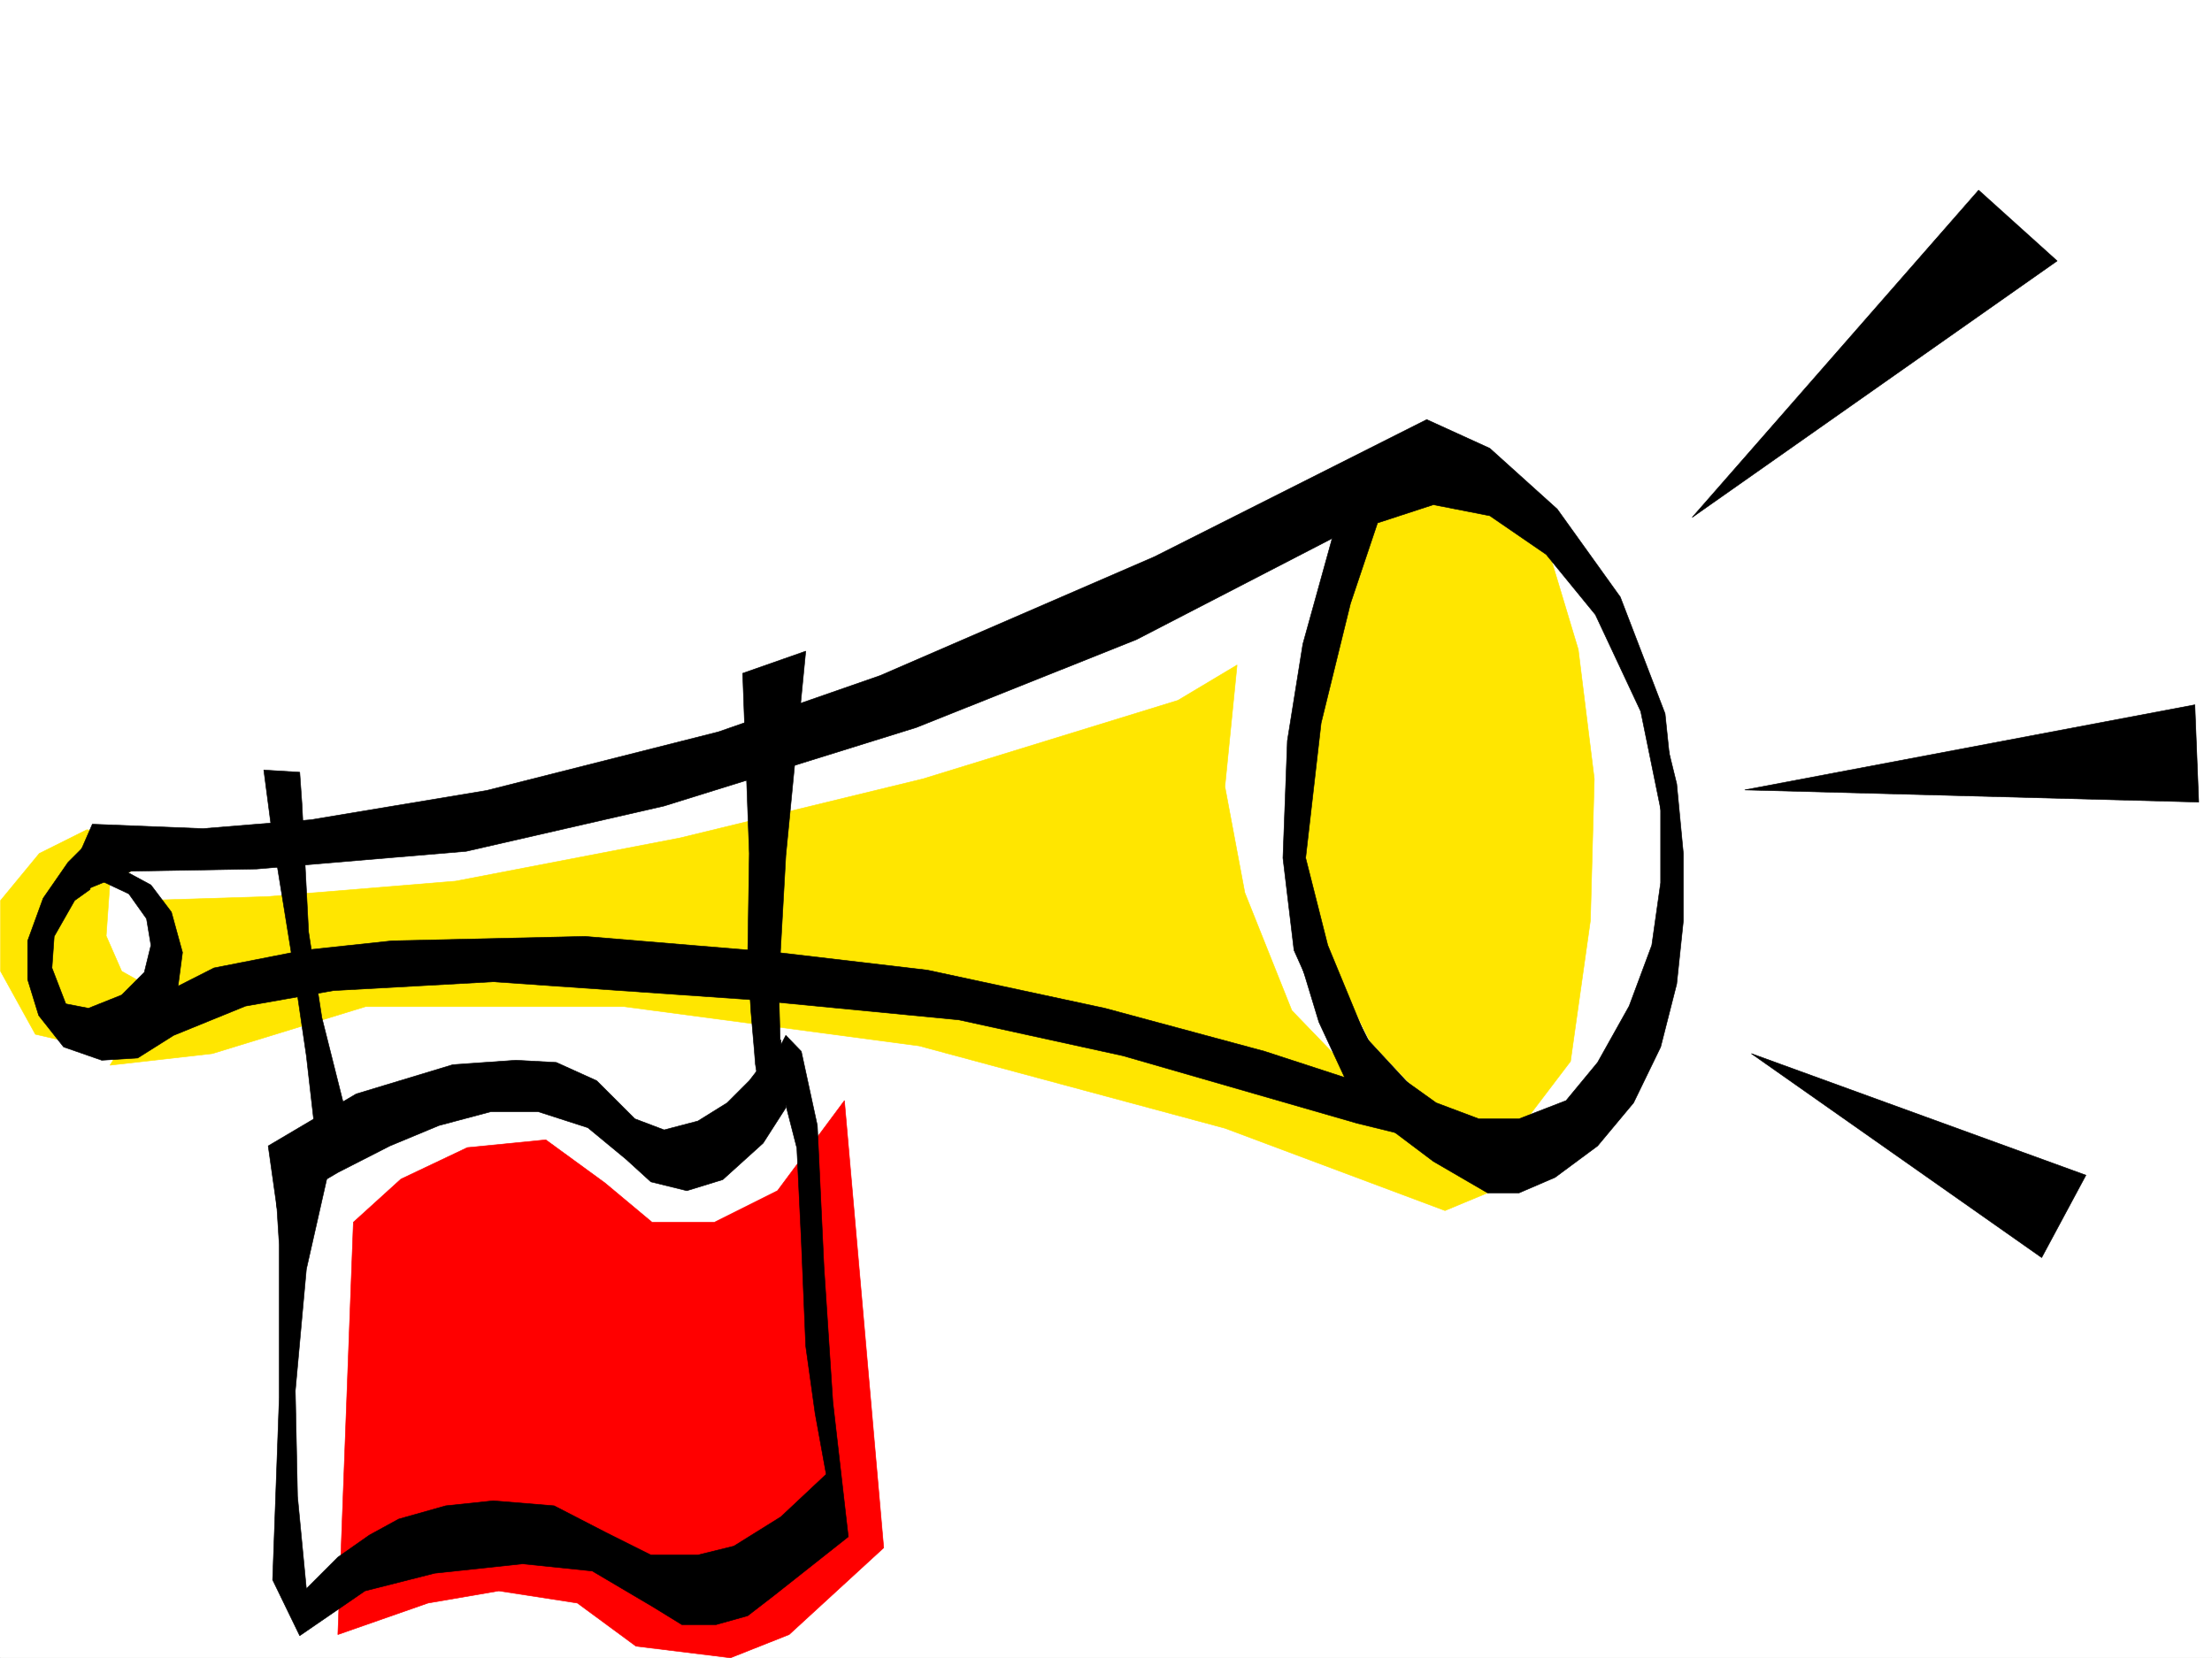
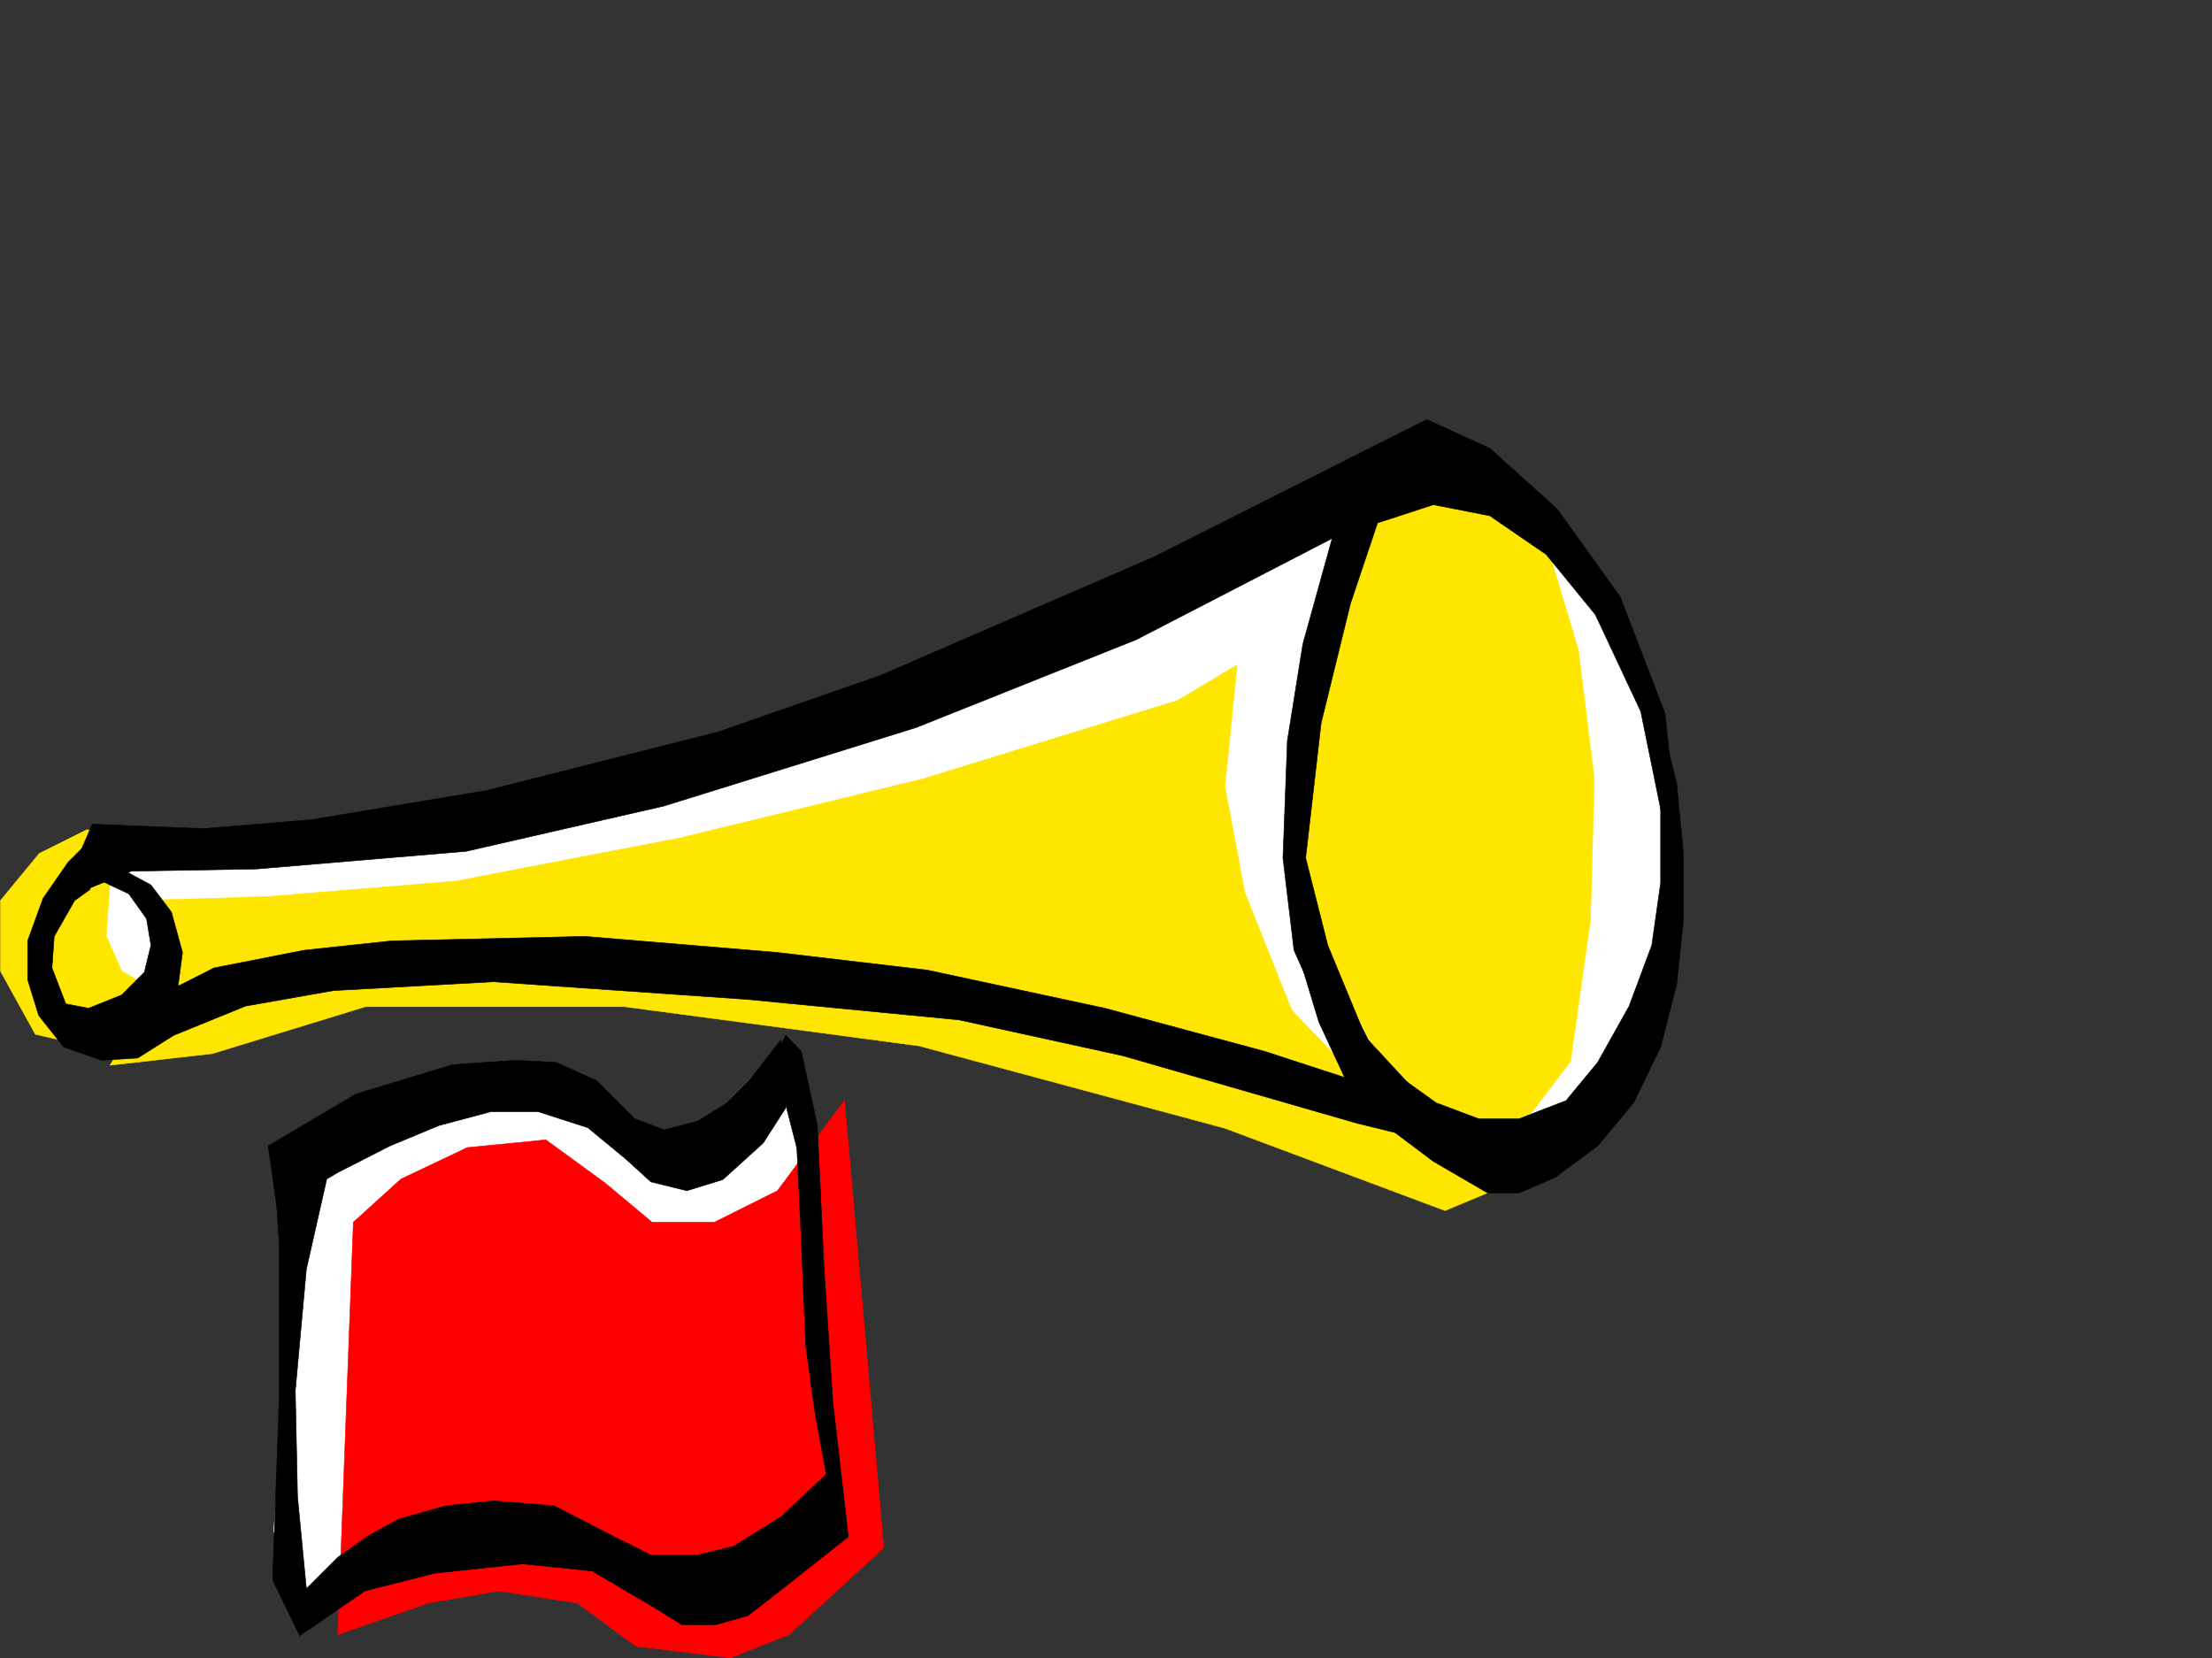
<svg xmlns="http://www.w3.org/2000/svg" width="2997.016" height="2246.666">
  <rect width="100%" height="100%" fill="#333333" stroke="none" />
  <defs>
    <clipPath id="a">
-       <path d="M0 0h2997v2244.137H0Zm0 0" />
-     </clipPath>
+       </clipPath>
  </defs>
-   <path fill="#fff" d="M0 2246.297h2997.016V0H0Zm0 0" />
  <g clip-path="url(#a)" transform="translate(0 2.16)">
    <path fill="#fff" fill-rule="evenodd" stroke="#fff" stroke-linecap="square" stroke-linejoin="bevel" stroke-miterlimit="10" stroke-width=".743" d="M.742 2244.137h2995.531V-2.16H.743Zm0 0" />
  </g>
  <path fill="#fff" fill-rule="evenodd" stroke="#fff" stroke-linecap="square" stroke-linejoin="bevel" stroke-miterlimit="10" stroke-width=".743" d="m410.59 1556.453 331.176-109.363 172.312 123.598 168.602-108.622 19.472 197.73-696.8 518.348-34.489-103.382zm-262.246-420.207 370.902-9.734 429.32-89.11 1003.227-409.73L2149.602 765.5l93.683 193.23 24.711 187.25-29.207 226.977-138.648 168.523-375.364-108.62-765.734-138.57-800.961 89.147-74.172-182.753zm0 0" />
  <path fill="red" fill-rule="evenodd" stroke="red" stroke-linecap="square" stroke-linejoin="bevel" stroke-miterlimit="10" stroke-width=".743" d="m478.781 1656.082-21 558.738 122.149-42.699 95.914-16.46 106.39 16.46 79.414 58.457 128.13 15.719 79.413-31.477 128.13-117.574-53.216-605.972-90.671 122.109-85.395 42.699h-84.652l-63.696-53.176-80.191-58.457-106.395 10.52-89.89 42.656zm0 0" />
-   <path fill="#ffe600" fill-rule="evenodd" stroke="#ffe600" stroke-linecap="square" stroke-linejoin="bevel" stroke-miterlimit="10" stroke-width=".743" d="m149.09 1193.918-5.242 74.172 20.996 47.937 37.46 20.957-63.695 85.395-90.672-20.957-47.195-85.395v-95.87l52.473-63.696 64.437-32.18 132.586 21.7zM1867.14 667.36l-90.671 223.222-20.957 228.461 20.957 133.293 80.195 159.566 95.871 101.114 106.434 15.714 68.89-90.632 26.98-191.004 5.24-191.746-21.7-175.246-47.977-159.567-79.41-69.637-111.633-5.238zm0 0" />
+   <path fill="#ffe600" fill-rule="evenodd" stroke="#ffe600" stroke-linecap="square" stroke-linejoin="bevel" stroke-miterlimit="10" stroke-width=".743" d="m149.09 1193.918-5.242 74.172 20.996 47.937 37.46 20.957-63.695 85.395-90.672-20.957-47.195-85.395v-95.87l52.473-63.696 64.437-32.18 132.586 21.7zM1867.14 667.36l-90.671 223.222-20.957 228.461 20.957 133.293 80.195 159.566 95.871 101.114 106.434 15.714 68.89-90.632 26.98-191.004 5.24-191.746-21.7-175.246-47.977-159.567-79.41-69.637-111.633-5.238z" />
  <path fill="#ffe600" fill-rule="evenodd" stroke="#ffe600" stroke-linecap="square" stroke-linejoin="bevel" stroke-miterlimit="10" stroke-width=".743" d="m191.824 1220.156 170.047-5.242 255.52-20.996 303.453-58.414 329.652-80.156 345.41-106.352 80.196-47.937-16.504 164.77 26.98 143.808 63.695 159.566 143.848 149.05 153.586 84.653-89.89 37.418-298.22-111.594-414.34-111.59-399.366-53.175H495.242L287.7 1427.62l-138.61 15.715 85.434-137.824zm0 0" />
  <path fill-rule="evenodd" stroke="#000" stroke-linecap="square" stroke-linejoin="bevel" stroke-miterlimit="10" stroke-width=".743" d="m125.121 1116.773 149.871 5.985 146.074-11.965 238.278-39.687 313.933-79.41 219.547-76.403 371.606-161.055 368.636-185.722 85.434 38.941 91.414 82.383 85.395 119.101 60.683 158.04 18.727 180.527-5.98 124.297-15.72-161.012-29.988-146.82-61.425-131.063-66.708-81.644-76.398-52.43-76.441-14.977-75.66 24.711-36.715 109.364-39.727 161.757-20.957 182.79 29.953 118.32 51.688 125.078 76.441 82.422-60.684 8.996-61.464-94.39-51.692-115.344-14.972-125.082 5.98-158.825 20.996-131.062 39.688-143.067-265.215 137.086-298.215 119.098-341.656 106.352-268.227 61.425-283.984 23.969-170.043 2.973-97.438 39.726zm0 0" />
  <path fill-rule="evenodd" stroke="#000" stroke-linecap="square" stroke-linejoin="bevel" stroke-miterlimit="10" stroke-width=".743" d="m119.879 1140.742-27.719 27.723-33.707 48.68-20.996 57.671v52.434l14.977 48.68 33.742 42.695 51.691 17.988 48.68-3.011 48.719-30.696 97.398-39.683 119.137-20.996 216.535-11.965 344.668 23.968 286.21 27.68 222.52 48.719 316.942 91.379 137.125 33.703-85.434-73.43-176.808-57.672-216.536-58.418-240.504-51.687-203.832-23.969-259.972-21.7-261.504 5.981-119.137 12.746-122.11 23.97-48.718 24.71 6.024-45.707-15.016-54.664-27.723-36.715-45.707-24.71-36.715 12.003 52.473 24.711 23.969 33.707 5.98 35.934-8.992 36.715-30.695 30.691-44.965 17.984-30.73-5.98-18.731-48.68 3.012-42.695 27.722-48.68 20.957-14.976zm0 0" />
  <path fill-rule="evenodd" stroke="#000" stroke-linecap="square" stroke-linejoin="bevel" stroke-miterlimit="10" stroke-width=".743" d="m1869.371 1439.582 76.441 54.703 57.712 21.7h54.66l63.695-24.711 42.695-51.692 42.738-76.36 30.692-82.421 12.004-84.613V1083.07l-8.992-146.039 30.734 125.082 8.992 94.348v91.375l-8.992 85.394-21.742 85.395-36.715 75.66-48.719 58.414-57.672 42.7-48.718 20.957h-42.696l-73.43-42.7-60.683-45.668-54.703-57.672-39.684-85.394-27.722-91.375-3.012-76.402zM363.395 1552.7l119.136-70.419 131.106-39.687 85.433-5.98 54.66 2.968 54.7 24.754 51.73 51.648L899.848 1531l45.707-12.004 39.726-24.71 29.95-29.95 42.699-55.445 6.761 92.12-30.73 47.934-54.703 49.461-48.68 14.977-48.715-12.004-33.707-30.691-51.687-42.7-67.45-21.738h-63.695l-70.418 18.727-66.664 27.722-70.46 35.973-82.423 48.68zm0 0" />
  <path fill-rule="evenodd" stroke="#000" stroke-linecap="square" stroke-linejoin="bevel" stroke-miterlimit="10" stroke-width=".743" d="m372.387 1592.387 5.984 94.387v206.722l-8.992 247.191 36.715 75.657 88.402-60.684 94.43-23.969 119.136-12.746 94.387 9.739 82.422 48.68 38.945 23.968h46.45l42.738-11.965 35.934-27.723 100.406-79.374-20.957-182.793-12.004-182.75-8.992-191.75-21.739-100.368-20.96-21.703-42.696 82.387-6.765 63.652 49.46-51.648 14.977 58.414 5.984 124.34 6.02 143.808 12.746 91.375 14.977 82.387-61.465 57.672-63.657 39.684-48.718 12.004h-63.692l-61.43-30.731-69.675-35.934-82.422-6.765-64.438 6.765-63.69 17.985-39.688 21.703-42.739 29.95-42.695 42.698-12.004-125.082-2.973-143.066 14.977-164.77 33.703-149.046-64.437-3.012zm0 0" />
-   <path fill-rule="evenodd" stroke="#000" stroke-linecap="square" stroke-linejoin="bevel" stroke-miterlimit="10" stroke-width=".743" d="m469.785 1513.016-33.703-134.075-17.984-116.09-8.996-173.8-3.008-42.695-48.68-2.973 11.965 91.379 24.71 152.8 20.997 143.067 14.977 131.062zm555.184-61.43-1.488-9.734-1.485-18.73-4.496-51.688-4.496-71.907 2.227-143.066-8.993-244.18 85.434-29.949-26.98 277.14-9.735 173.759 2.973 109.363-32.961 51.691zm1267.738-750.524 388.106-443.394 106.39 95.875zm71.199 369.262L2973.79 954.98l5.238 131.844zm8.996 357.297 393.344 276.395 59.941-111.63zm0 0" />
</svg>